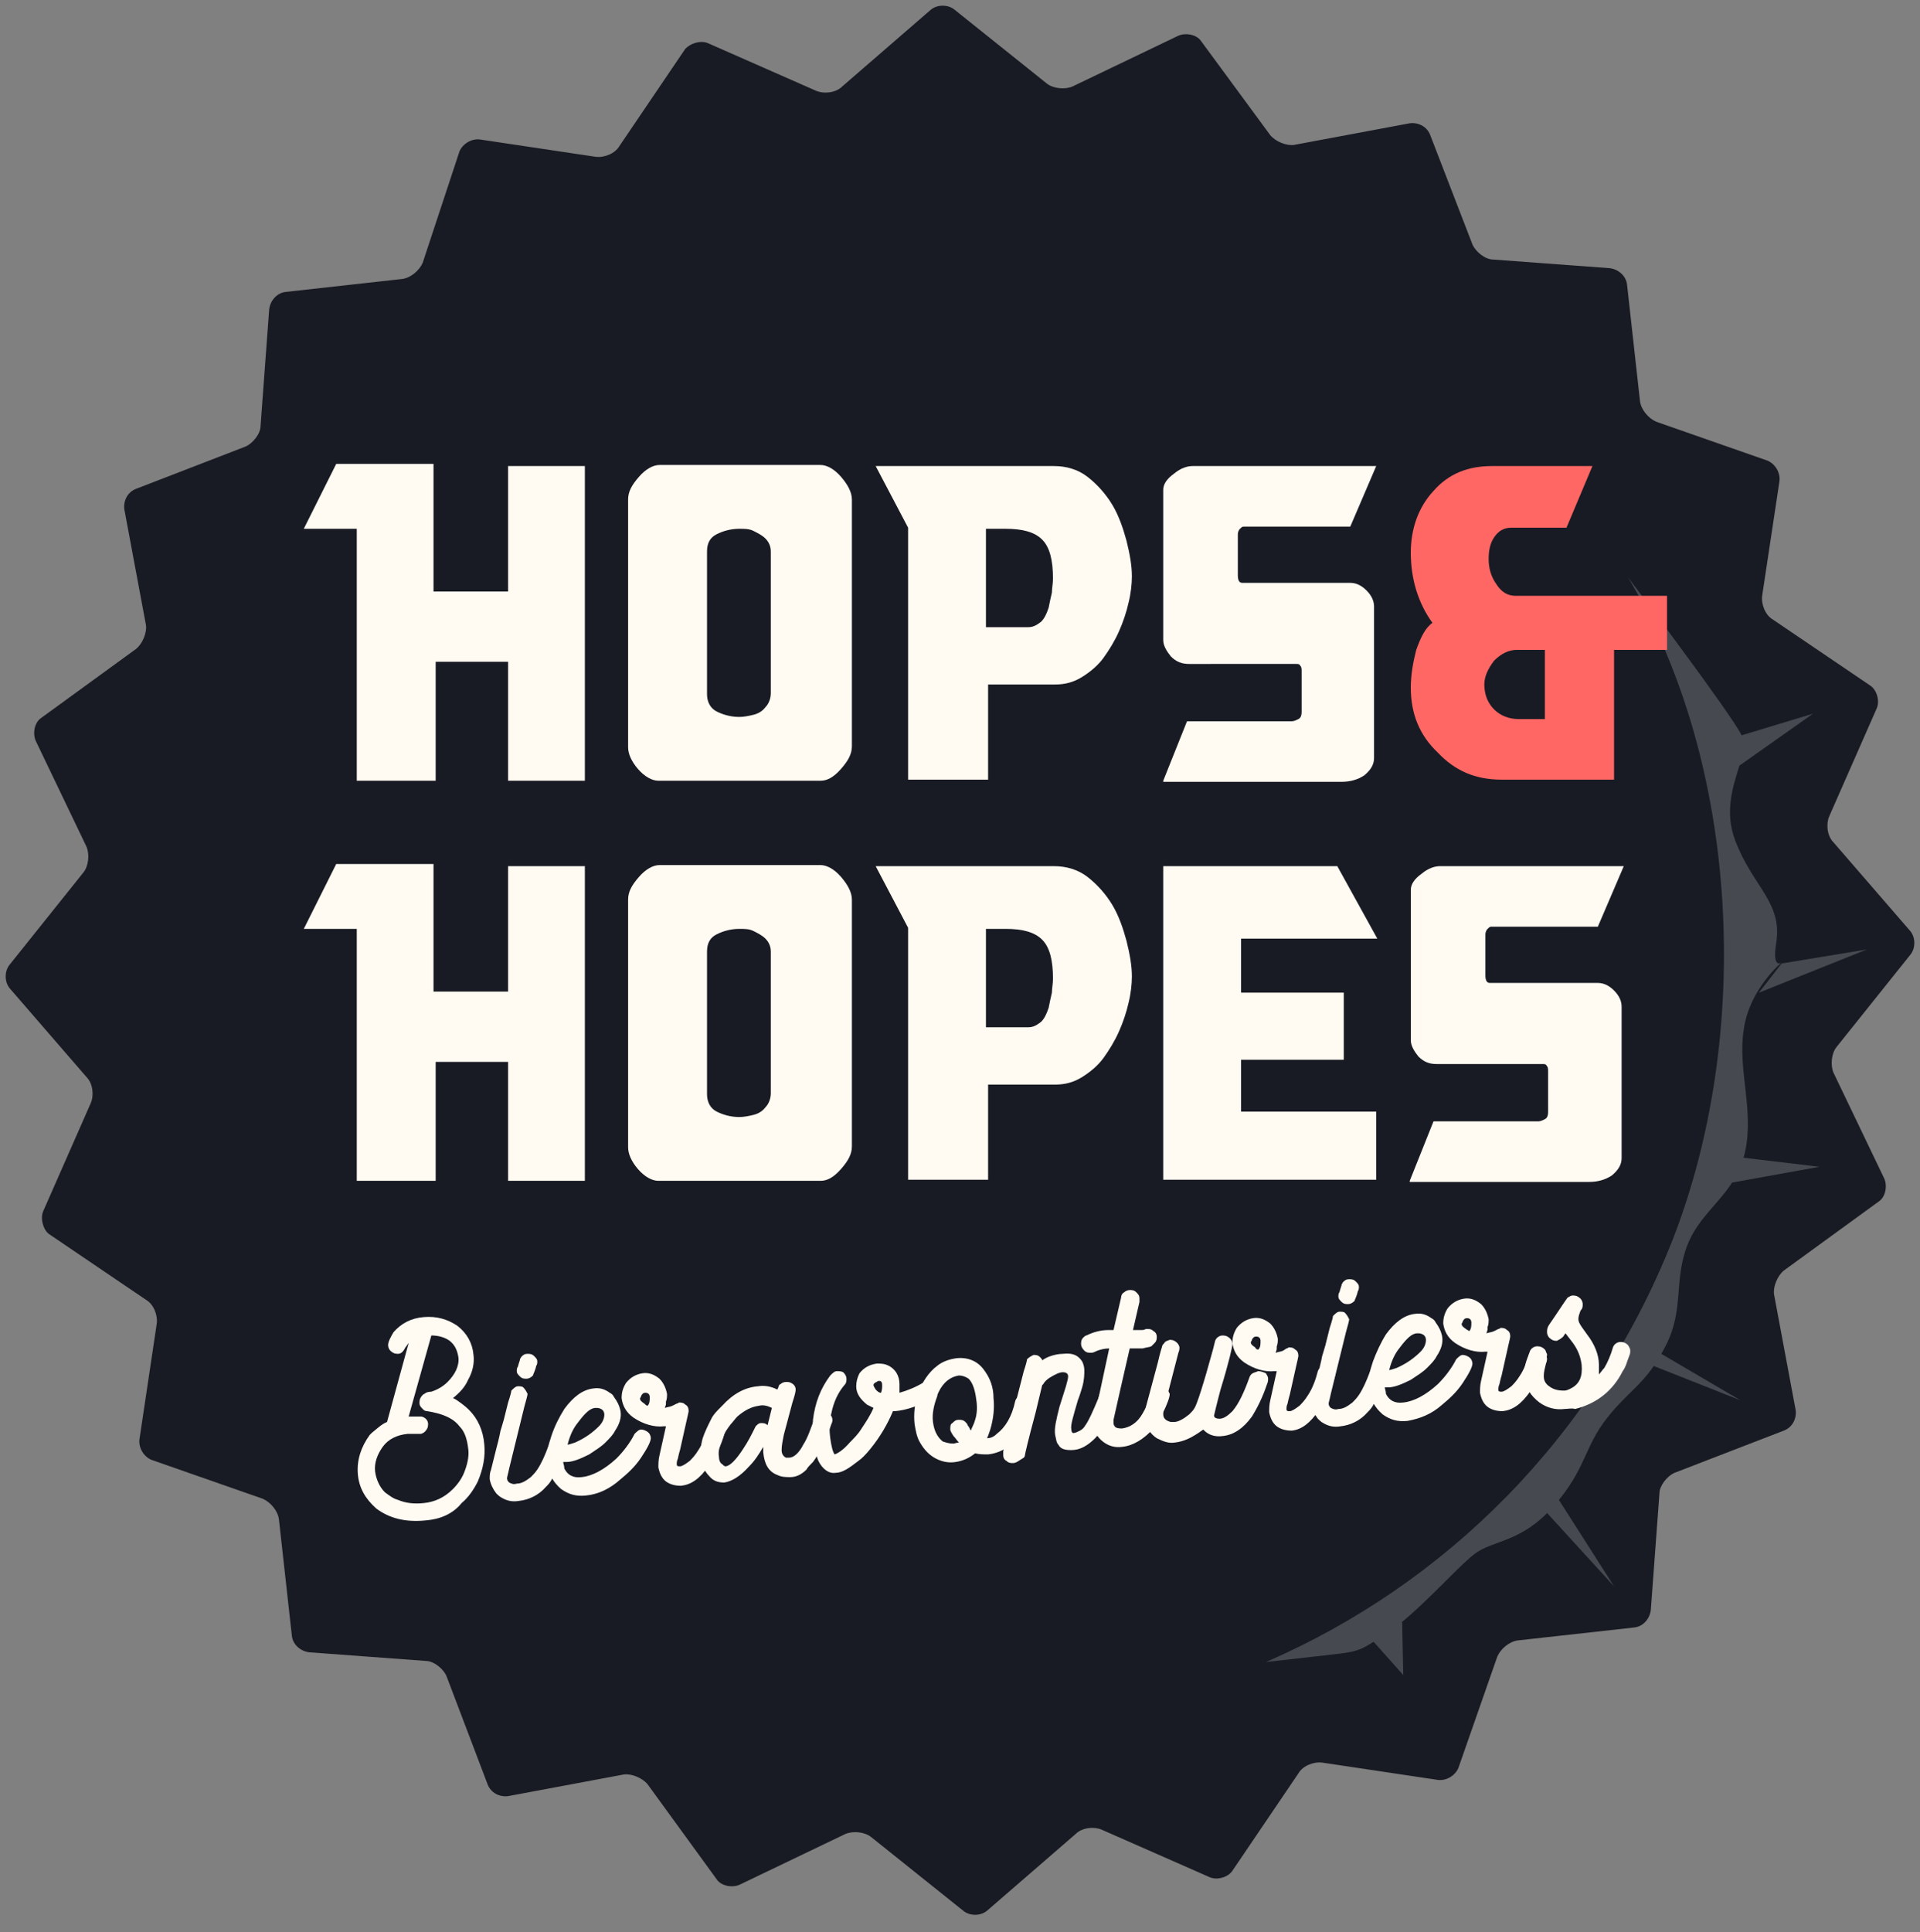
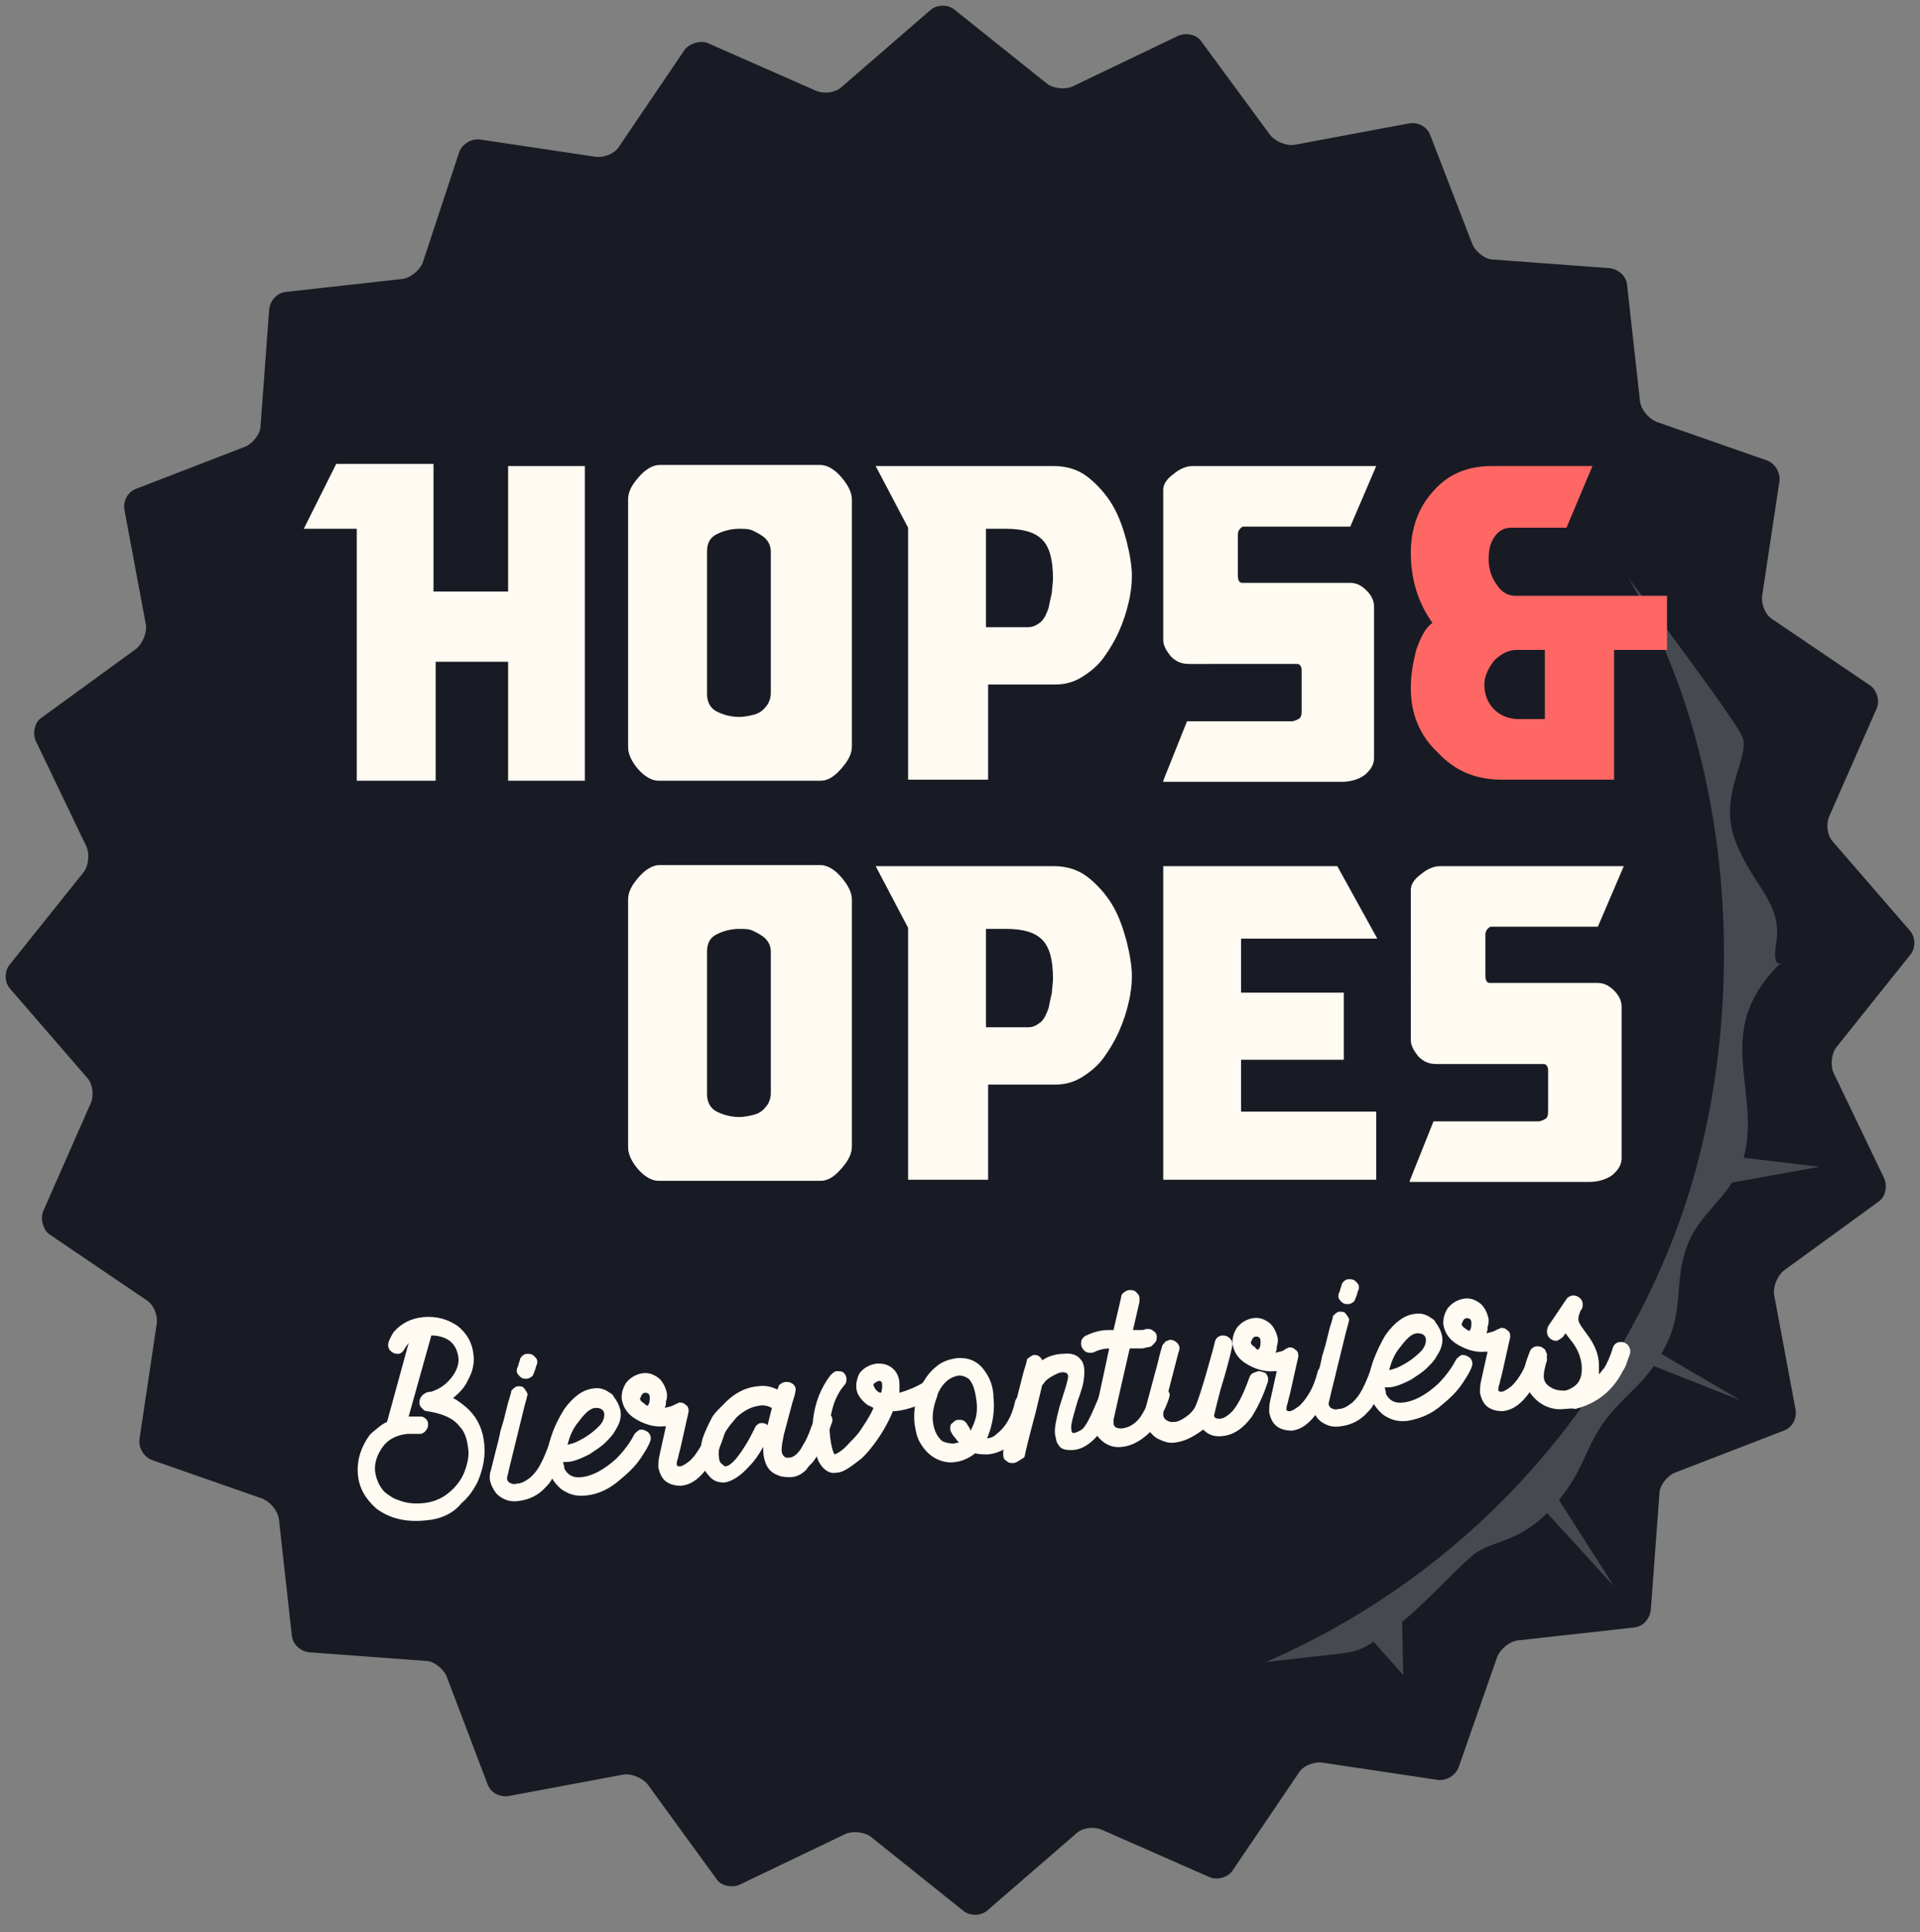
<svg xmlns="http://www.w3.org/2000/svg" version="1.1" id="Laag_1" x="0px" y="0px" viewBox="0 0 177.6 178.7" style="enable-background:new 0 0 177.6 178.7;" xml:space="preserve">
  <rect x="0" y="0" width="177.6" height="178.7" fill="#808080" stroke="none" />
  <style type="text/css">
	.st0{fill:#0A4140;}
	.st1{opacity:0.2;}
	.st2{fill:#FFFFFF;}
	.st3{fill:#FFFAF2;}
	.st4{fill:#FF6764;}
	.st5{fill:#191B24;}
</style>
  <g>
    <path class="st5" d="M117.5,12.5c0.5,0.6,1.5,1,2.2,0.9l10.7-2c0.8-0.1,1.6,0.3,1.9,1.1l3.9,10.1c0.3,0.7,1.2,1.4,1.9,1.4l10.8,0.8   c0.8,0.1,1.5,0.7,1.6,1.5l1.2,10.8c0.1,0.8,0.8,1.6,1.5,1.9l10.3,3.6c0.7,0.3,1.2,1.1,1.1,1.9L163,55.1c-0.1,0.8,0.3,1.8,1,2.2   l9,6.1c0.6,0.4,0.9,1.4,0.6,2.1l-4.4,10c-0.3,0.7-0.2,1.8,0.4,2.4l7.1,8.2c0.5,0.6,0.5,1.6,0,2.2l-6.8,8.5   c-0.5,0.6-0.6,1.7-0.3,2.4l4.7,9.8c0.3,0.7,0.1,1.7-0.5,2.1l-8.8,6.4c-0.6,0.5-1,1.5-0.9,2.2l2,10.7c0.1,0.8-0.3,1.6-1.1,1.9   l-10.1,3.9c-0.7,0.3-1.4,1.2-1.4,1.9l-0.8,10.8c-0.1,0.8-0.7,1.5-1.5,1.6l-10.8,1.2c-0.8,0.1-1.6,0.8-1.9,1.5l-3.6,10.3   c-0.3,0.7-1.1,1.2-1.9,1.1l-10.7-1.6c-0.8-0.1-1.8,0.3-2.2,1l-6.1,9c-0.4,0.6-1.4,0.9-2.1,0.6l-10-4.4c-0.7-0.3-1.8-0.2-2.4,0.4   l-8.2,7.1c-0.6,0.5-1.6,0.5-2.2,0l-8.5-6.8c-0.6-0.5-1.7-0.6-2.4-0.3l-9.8,4.7c-0.7,0.3-1.7,0.1-2.1-0.5l-6.4-8.8   c-0.5-0.6-1.5-1-2.2-0.9l-10.7,2c-0.8,0.1-1.6-0.3-1.9-1.1L41.3,155c-0.3-0.7-1.2-1.4-1.9-1.4l-10.8-0.8c-0.8-0.1-1.5-0.7-1.6-1.5   l-1.2-10.8c-0.1-0.8-0.8-1.6-1.5-1.9L14,135c-0.7-0.3-1.2-1.1-1.1-1.9l1.6-10.7c0.1-0.8-0.3-1.8-1-2.2l-9-6.1   C4,113.7,3.7,112.7,4,112l4.4-10c0.3-0.7,0.2-1.8-0.4-2.4l-7.1-8.2c-0.5-0.6-0.5-1.6,0-2.2l6.8-8.5c0.5-0.6,0.6-1.7,0.3-2.4   l-4.7-9.8c-0.3-0.7-0.1-1.7,0.5-2.1l8.8-6.4c0.6-0.5,1-1.5,0.9-2.2l-2-10.7c-0.1-0.8,0.3-1.6,1.1-1.9l10.1-3.9   c0.7-0.3,1.4-1.2,1.4-1.9l0.8-10.8c0.1-0.8,0.7-1.5,1.5-1.6l10.8-1.2c0.8-0.1,1.6-0.8,1.9-1.5L42.5,14c0.3-0.7,1.1-1.2,1.9-1.1   l10.7,1.6c0.8,0.1,1.8-0.3,2.2-1l6.1-9C63.9,4,64.8,3.7,65.5,4l10,4.4c0.7,0.3,1.8,0.2,2.4-0.4l8.2-7.1c0.6-0.5,1.6-0.5,2.2,0   l8.5,6.8c0.6,0.5,1.7,0.6,2.4,0.3l9.8-4.7c0.7-0.3,1.7-0.1,2.1,0.5L117.5,12.5z" />
  </g>
  <g class="st1">
    <path class="st2" d="M117.1,153.7c16.6-7.2,30.4-20.8,37.6-39c7.4-18.9,6.3-43.9-4.1-61.3c0,0,9.6,12.7,10.5,14.6   c0.4,0.7,0.1,1.7-0.2,2.8c-0.6,1.9-1.4,4.3-0.4,6.9c1.6,4.3,4.4,5.7,3.8,9.5c-0.4,2.5,0.5,1.8,0.5,1.8s-3,2.5-3.5,6.2   c-0.6,3.7,1,7.5,0.1,11.4c-0.9,3.9-4,5.2-5.3,8.5s-0.3,6-2,9.3c-1.8,3.6-3.4,4.1-5.5,6.8c-2.1,2.7-1.9,4.7-4.9,8.1   c-3,3.4-5.6,3.1-7.3,4.4c-1.7,1.3-5.4,5.6-8.2,7.4c-2.8,1.8-2.3,1.6-6.7,2.1C117.1,153.7,117.1,153.7,117.1,153.7z" />
-     <polyline class="st2" points="167.7,66 161.1,68 160.9,70.8  " />
-     <polygon class="st2" points="164.8,89.1 172.7,87.8 162.7,91.8  " />
    <polygon class="st2" points="159.9,106.9 168.3,107.9 160,109.4  " />
    <polygon class="st2" points="153.5,125.1 161,129.5 152.4,126.1  " />
    <polygon class="st2" points="144,138.4 149.3,146.7 141.9,138.6  " />
    <polygon class="st2" points="129.7,150 129.8,154.9 126.5,151.2  " />
  </g>
  <g>
    <path class="st3" d="M28.1,48.9l3-6h9v11.8H47V43.1h7.1v29.1H47v-11h-6.7v11H33V48.9H28.1z" />
    <path class="st3" d="M58.1,69.1V46.2c0-0.7,0.3-1.3,1-2.1c0.6-0.7,1.3-1.1,1.9-1.1h14.9c0.6,0,1.3,0.4,1.9,1.1c0.6,0.7,1,1.4,1,2.1   v22.8c0,0.7-0.3,1.3-1,2.1s-1.3,1.1-1.9,1.1H60.9c-0.6,0-1.3-0.4-1.9-1.1S58.1,69.7,58.1,69.1z M65.4,64.2c0,0.7,0.3,1.3,0.9,1.6   c0.6,0.3,1.3,0.5,2.1,0.5c0.4,0,0.9-0.1,1.3-0.2s0.8-0.3,1.1-0.7c0.3-0.3,0.5-0.8,0.5-1.3V51c0-0.5-0.2-0.9-0.5-1.2   c-0.3-0.3-0.7-0.5-1.1-0.7s-0.8-0.2-1.3-0.2c-0.8,0-1.5,0.2-2.1,0.5c-0.6,0.3-0.9,0.8-0.9,1.6V64.2z" />
    <path class="st3" d="M81,43.1h16.5c1.1,0,2.2,0.3,3.1,1s1.7,1.6,2.3,2.6s1,2.2,1.3,3.3c0.3,1.2,0.5,2.3,0.5,3.3   c0,0.7-0.1,1.6-0.3,2.4c-0.2,0.9-0.5,1.8-0.9,2.7c-0.4,0.9-0.9,1.7-1.4,2.4c-0.5,0.7-1.2,1.3-2,1.8c-0.8,0.5-1.6,0.7-2.5,0.7h-6.2   v8.8h-7.4V48.8L81,43.1z M91.1,58h4c0.5,0,0.8-0.2,1.2-0.5c0.3-0.3,0.5-0.7,0.7-1.3c0.1-0.5,0.2-1,0.3-1.4c0-0.4,0.1-0.8,0.1-1.3   c0-1.7-0.3-2.9-1-3.6c-0.7-0.7-1.8-1-3.4-1c-0.1,0-0.4,0-0.9,0c-0.5,0-0.8,0-0.9,0V58z" />
    <path class="st3" d="M107.6,72.2l2.2-5.5h9.7c0.2,0,0.4-0.1,0.6-0.2c0.2-0.1,0.3-0.3,0.3-0.7v-3.7c0-0.2,0-0.4-0.1-0.5   c-0.1-0.2-0.2-0.2-0.4-0.2H110c-0.7,0-1.2-0.2-1.7-0.7c-0.4-0.5-0.7-1-0.7-1.5V45.3c0-0.5,0.3-1,1-1.5c0.6-0.5,1.2-0.7,1.7-0.7h17   l-2.4,5.6h-9.6c-0.1,0-0.2,0-0.3,0c-0.1,0-0.2,0.1-0.3,0.2c-0.1,0.1-0.2,0.3-0.2,0.5v3.8c0,0.4,0.1,0.7,0.4,0.7h10   c0.5,0,1,0.2,1.5,0.7c0.5,0.5,0.7,1,0.7,1.5v14c0,0.6-0.3,1.1-0.9,1.6c-0.6,0.4-1.3,0.6-2.1,0.6H107.6z" />
    <path class="st4" d="M130.5,63.6c0-1.2,0.2-2.3,0.5-3.5c0.4-1.1,0.8-2,1.5-2.5c-1.3-1.8-2-4-2-6.5c0-2.2,0.7-4.2,2.1-5.7   c1.4-1.6,3.2-2.3,5.4-2.3h9.3l-2.4,5.7h-5.1c-0.7,0-1.2,0.3-1.6,0.9c-0.4,0.6-0.5,1.3-0.5,2c0,0.8,0.2,1.6,0.7,2.3   c0.5,0.8,1.1,1.1,1.8,1.1h14v5h-4.9v12h-10.4c-2.4,0-4.3-0.8-5.9-2.5C131.3,68,130.5,66,130.5,63.6z M137.3,63.3   c0,0.9,0.3,1.7,0.9,2.3c0.6,0.6,1.4,0.9,2.3,0.9h2.4v-6.4h-2.6c-0.7,0-1.4,0.3-2.1,1C137.6,61.9,137.3,62.6,137.3,63.3z" />
  </g>
  <g>
-     <path class="st3" d="M28.1,85.9l3-6h9v11.8H47V80.1h7.1v29.1H47v-11h-6.7v11H33V85.9H28.1z" />
    <path class="st3" d="M58.1,106.1V83.2c0-0.7,0.3-1.3,1-2.1c0.6-0.7,1.3-1.1,1.9-1.1h14.9c0.6,0,1.3,0.4,1.9,1.1   c0.6,0.7,1,1.4,1,2.1v22.8c0,0.7-0.3,1.3-1,2.1s-1.3,1.1-1.9,1.1H60.9c-0.6,0-1.3-0.4-1.9-1.1S58.1,106.7,58.1,106.1z M65.4,101.2   c0,0.7,0.3,1.3,0.9,1.6c0.6,0.3,1.3,0.5,2.1,0.5c0.4,0,0.9-0.1,1.3-0.2s0.8-0.3,1.1-0.7c0.3-0.3,0.5-0.8,0.5-1.3V88   c0-0.5-0.2-0.9-0.5-1.2c-0.3-0.3-0.7-0.5-1.1-0.7s-0.8-0.2-1.3-0.2c-0.8,0-1.5,0.2-2.1,0.5c-0.6,0.3-0.9,0.8-0.9,1.6V101.2z" />
    <path class="st3" d="M81,80.1h16.5c1.1,0,2.2,0.3,3.1,1s1.7,1.6,2.3,2.6s1,2.2,1.3,3.3c0.3,1.2,0.5,2.3,0.5,3.3   c0,0.7-0.1,1.6-0.3,2.4c-0.2,0.9-0.5,1.8-0.9,2.7c-0.4,0.9-0.9,1.7-1.4,2.4c-0.5,0.7-1.2,1.3-2,1.8c-0.8,0.5-1.6,0.7-2.5,0.7h-6.2   v8.8h-7.4V85.8L81,80.1z M91.1,95h4c0.5,0,0.8-0.2,1.2-0.5c0.3-0.3,0.5-0.7,0.7-1.3c0.1-0.5,0.2-1,0.3-1.4c0-0.4,0.1-0.8,0.1-1.3   c0-1.7-0.3-2.9-1-3.6c-0.7-0.7-1.8-1-3.4-1c-0.1,0-0.4,0-0.9,0c-0.5,0-0.8,0-0.9,0V95z" />
    <path class="st3" d="M107.6,109.2V80.1h16.1l3.7,6.7h-12.6v5h9.5V98h-9.5v4.8h12.5v6.3H107.6z" />
    <path class="st3" d="M130.4,109.2l2.2-5.5h9.7c0.2,0,0.4-0.1,0.6-0.2c0.2-0.1,0.3-0.3,0.3-0.7v-3.7c0-0.2,0-0.4-0.1-0.5   c-0.1-0.2-0.2-0.2-0.4-0.2h-9.8c-0.7,0-1.2-0.2-1.7-0.7c-0.4-0.5-0.7-1-0.7-1.5V82.3c0-0.5,0.3-1,1-1.5c0.6-0.5,1.2-0.7,1.7-0.7h17   l-2.4,5.6h-9.6c-0.1,0-0.2,0-0.3,0s-0.2,0.1-0.3,0.2c-0.1,0.1-0.2,0.3-0.2,0.5v3.8c0,0.4,0.1,0.7,0.4,0.7h10c0.5,0,1,0.2,1.5,0.7   c0.5,0.5,0.7,1,0.7,1.5v14c0,0.6-0.3,1.1-0.9,1.6c-0.6,0.4-1.3,0.6-2.1,0.6H130.4z" />
  </g>
  <g>
    <path class="st3" d="M39.4,140.6c-1.9,0.2-3.4-0.2-4.6-1.1c-1-0.9-1.6-1.9-1.7-3.2c-0.1-1.3,0.3-2.5,1.1-3.6l0.2-0.2   c0.5-0.4,0.9-0.8,1.4-1l2-7.3c-0.1,0.1-0.2,0.3-0.3,0.4c-0.2,0.4-0.4,0.6-0.7,0.6c-0.3,0-0.5-0.1-0.7-0.3c-0.1-0.1-0.2-0.3-0.2-0.5   c0-0.3,0.2-0.7,0.5-1.2c0.7-0.8,1.6-1.3,2.8-1.4c1.2-0.1,2.2,0.2,3.1,0.8c0.9,0.7,1.4,1.6,1.5,2.7c0.1,0.8-0.1,1.6-0.5,2.3   c-0.3,0.7-0.8,1.2-1.4,1.7c0.3,0.1,0.5,0.3,0.8,0.5c0.4,0.3,0.6,0.5,0.7,0.6c0.8,0.8,1.3,1.9,1.4,3.2c0.1,1.1-0.1,2.2-0.6,3.4   c-0.4,0.8-0.9,1.5-1.5,2C41.9,140,40.7,140.5,39.4,140.6z M39.2,139c1-0.1,1.9-0.5,2.7-1.3c0.5-0.5,0.9-1.1,1.1-1.7   c0.3-0.8,0.4-1.5,0.3-2.1c-0.1-0.8-0.3-1.5-0.8-2c-0.6-0.8-1.7-1.2-3-1.4c-0.2,0-0.3-0.1-0.4-0.2c-0.2-0.2-0.3-0.3-0.3-0.6   c0-0.3,0.1-0.5,0.3-0.7c0.1-0.1,0.2-0.1,0.3-0.2c0,0,0.2-0.1,0.5-0.1c0.6-0.2,1.1-0.5,1.5-0.9c0.7-0.7,1.1-1.5,1-2.3   c-0.1-0.6-0.3-1.1-0.8-1.5c-0.4-0.3-1-0.5-1.7-0.5l-2.1,7.5c0.4,0,0.8,0,1.2,0c0.4,0.1,0.6,0.4,0.6,0.7c0,0.3-0.1,0.5-0.3,0.7   c-0.1,0.1-0.3,0.2-0.4,0.2l-0.6,0c-0.2,0-0.4,0-0.6,0c-1,0.1-1.8,0.5-2.3,1.2c-0.5,0.7-0.8,1.5-0.7,2.3c0.1,0.7,0.4,1.4,0.9,1.9   c0.4,0.3,0.8,0.6,1.2,0.7C37.5,139,38.3,139.1,39.2,139z" />
    <path class="st3" d="M48,138.8c-0.6,0.1-1.1,0-1.6-0.3c-0.2-0.1-0.4-0.3-0.5-0.4c-0.3-0.4-0.5-0.8-0.6-1.3c0-0.3,0-0.6,0.1-0.8   l0.5-2c0.3-1.1,0.4-1.7,0.4-1.7c0,0,0.1-0.3,0.3-1l0.4-1.6c0.2-0.6,0.3-1,0.3-1.1c0.2-0.2,0.4-0.4,0.6-0.4c0.2,0,0.4,0,0.5,0.1   c0.2,0.2,0.3,0.4,0.4,0.6c0,0.1-0.1,0.5-0.3,1.2l-1.4,5.7c-0.1,0.5-0.2,0.8-0.2,0.9c0,0.2,0.1,0.3,0.2,0.4c0.2,0.1,0.4,0.2,0.7,0.1   c0.5,0,0.9-0.3,1.3-0.6c0.2-0.2,0.4-0.4,0.6-0.7c0.4-0.6,0.7-1.3,1-2.1l0.1-0.2c0.1-0.3,0.4-0.4,0.6-0.4c0.2,0,0.4,0,0.6,0.2   c0.2,0.2,0.3,0.4,0.3,0.6c0,0.1,0,0.3-0.1,0.4c-0.3,0.9-0.7,1.6-1.1,2.3c-0.2,0.4-0.4,0.6-0.6,0.8C49.8,138.3,48.9,138.7,48,138.8z    M48.7,127.5c-0.2,0-0.4,0-0.6-0.2c-0.2-0.2-0.3-0.3-0.3-0.5c0-0.1,0-0.3,0.1-0.4c0.1-0.4,0.2-0.6,0.2-0.7c0-0.1,0.1-0.1,0.1-0.2   c0.2-0.2,0.3-0.3,0.6-0.3c0.2,0,0.4,0,0.6,0.2c0.2,0.2,0.3,0.3,0.3,0.5c0,0.1,0,0.3-0.1,0.4c-0.1,0.5-0.3,0.8-0.3,0.9   C49.1,127.4,48.9,127.5,48.7,127.5z" />
    <path class="st3" d="M54.2,138.3c-0.9,0.1-1.6-0.1-2.3-0.6c-0.7-0.6-1.2-1.4-1.3-2.5c-0.1-0.7,0.1-1.5,0.4-2.4   c0.3-0.9,0.7-1.7,1.2-2.5c0.8-1.1,1.7-1.8,2.7-1.9c0.6-0.1,1.1,0.1,1.5,0.4c0.2,0.1,0.3,0.2,0.4,0.4c0.3,0.4,0.5,0.8,0.6,1.3l0,0   c0.1,0.6-0.1,1.2-0.5,1.8c-0.2,0.4-0.5,0.7-0.9,1.1c-0.4,0.4-0.9,0.7-1.5,1.1c-0.8,0.4-1.5,0.7-2.1,0.7l-0.3,0   c0,0.2,0.1,0.3,0.1,0.6c0.3,0.6,0.8,0.9,1.6,0.8c1-0.1,2.1-0.7,3.2-1.7c0.7-0.7,1.3-1.5,1.7-2.3c0.2-0.2,0.4-0.4,0.6-0.4   s0.5,0.1,0.7,0.3c0.1,0.1,0.2,0.3,0.2,0.5c0,0.3-0.3,0.9-0.9,1.8c-0.6,0.9-1.3,1.5-1.9,2C56.4,137.7,55.3,138.2,54.2,138.3z    M52.5,133.6c0.1,0,0.4-0.1,0.7-0.2c0.9-0.4,1.6-0.9,2.2-1.5c0.4-0.4,0.5-0.8,0.5-1.1c0-0.2-0.1-0.4-0.3-0.5   c-0.2-0.1-0.3-0.1-0.5-0.1c-0.5,0-1,0.5-1.6,1.3C53,132.1,52.7,132.8,52.5,133.6z" />
    <path class="st3" d="M63,137.4c-0.5,0-1-0.1-1.4-0.4c-0.4-0.3-0.6-0.8-0.7-1.3c0-0.3,0-0.7,0.1-1.1l0.6-2.7c0,0-0.1,0-0.2,0   c-0.9,0.1-1.9-0.2-2.8-0.8c-0.7-0.5-1-1.1-1.1-1.8c0-0.5,0.1-0.9,0.4-1.4c0.4-0.5,0.9-0.8,1.5-0.9c0.6-0.1,1.1,0.1,1.6,0.5   c0.4,0.4,0.6,0.9,0.7,1.4c0,0.2,0,0.5-0.1,0.7l0,0.2c0,0.2-0.1,0.3-0.1,0.4c0.3-0.1,0.5-0.1,0.7-0.2l0.4-0.2c0.1,0,0.2-0.1,0.2-0.1   c0.2,0,0.4,0,0.6,0.2c0.2,0.1,0.3,0.3,0.3,0.6c0,0.1-0.3,1.3-0.8,3.6c0,0-0.1,0.3-0.2,0.8c-0.1,0.2-0.1,0.4-0.1,0.5   c0,0.2,0.1,0.2,0.3,0.2c0.2,0,0.5-0.2,0.9-0.5c0.2-0.2,0.5-0.5,0.8-1c0.4-0.6,0.7-1.4,0.9-2.2c0.1-0.3,0.4-0.5,0.7-0.5   c0.3,0,0.5,0.1,0.7,0.3c0.1,0.1,0.1,0.3,0.2,0.4c0,0.1,0,0.3-0.1,0.5c-0.3,1.1-0.8,2.1-1.4,2.9C64.7,136.8,63.9,137.3,63,137.4z    M59.9,130c0.2-0.2,0.2-0.5,0.2-0.8c0-0.3-0.2-0.4-0.4-0.4c-0.2,0-0.3,0.1-0.4,0.3c0,0.1-0.1,0.2-0.1,0.2c0,0.2,0.1,0.3,0.4,0.5   C59.7,129.9,59.8,130,59.9,130z" />
    <path class="st3" d="M73.1,136.6c-0.4,0-0.8,0-1.2-0.2c-0.8-0.3-1.2-1-1.3-2.1c0-0.1,0-0.3,0-0.5c-0.4,0.7-0.8,1.3-1.3,1.8   c-0.8,0.9-1.6,1.4-2.3,1.5c-0.5,0-1-0.1-1.4-0.6c-0.4-0.4-0.7-1-0.8-1.7c0-0.5,0-1.1,0.2-1.8c0.2-0.6,0.5-1.2,0.8-1.8   c0.2-0.4,0.5-0.7,0.9-1.1l0.1-0.1c1-1.1,2.1-1.7,3.3-1.8c0.6-0.1,1.2,0,1.8,0.3l0.1-0.2c0-0.1,0.1-0.3,0.2-0.3   c0.1-0.1,0.3-0.2,0.5-0.2c0.2,0,0.3,0,0.5,0.1c0.2,0.1,0.4,0.3,0.4,0.6c0,0.2-0.1,0.6-0.3,1.2l-0.8,3c-0.1,0.5-0.2,1-0.2,1.4   c0,0.4,0.2,0.6,0.4,0.7c0.1,0,0.2,0,0.3,0c0.4,0,0.9-0.4,1.3-1.2c0.4-0.6,0.7-1.5,1.1-2.6c0-0.1,0.1-0.1,0.1-0.2   c0.2-0.2,0.3-0.3,0.6-0.3c0.2,0,0.4,0,0.6,0.2c0.2,0.2,0.3,0.4,0.3,0.6c0,0.1,0,0.2-0.1,0.4c-0.5,1.5-1.1,2.7-1.7,3.5   c-0.3,0.3-0.5,0.5-0.6,0.7C74.1,136.4,73.6,136.6,73.1,136.6z M67.1,135.6c0.4,0,1-0.6,1.7-1.7c0.4-0.6,0.7-1.2,1-1.8l0.1-0.2   c0.2-0.2,0.3-0.3,0.5-0.3l0,0c0.2,0,0.4,0,0.6,0.2l0.4-1.6c-0.4-0.2-0.8-0.3-1.2-0.2c-0.7,0.1-1.3,0.4-2,1   c-0.2,0.2-0.4,0.5-0.6,0.7c-0.3,0.4-0.6,0.8-0.7,1.2c-0.3,0.7-0.5,1.3-0.4,1.8c0,0.3,0.1,0.6,0.3,0.7   C66.9,135.5,67,135.6,67.1,135.6z" />
    <path class="st3" d="M77.3,136.2c-0.6,0.1-1.2-0.3-1.6-1.1c-0.2-0.5-0.4-1.1-0.5-1.9c-0.1-0.6,0-1.3,0-1.9c0.2-1.6,0.7-2.9,1.6-4.1   c0.2-0.2,0.4-0.4,0.6-0.4c0.2,0,0.4,0,0.6,0.1c0.2,0.2,0.3,0.4,0.3,0.6c0,0.2,0,0.4-0.2,0.6c-0.6,0.7-1,1.6-1.2,2.6   c-0.2,0.7-0.2,1.5-0.1,2.3c0.1,0.7,0.2,1.2,0.4,1.5c0.3-0.1,0.8-0.4,1.4-1.1c0.4-0.4,0.8-0.8,1.1-1.3c0.4-0.6,0.8-1.2,1.1-1.9l0,0   c-0.2-0.1-0.4-0.2-0.6-0.3c-0.6-0.5-1-1-1-1.7c0-0.4,0.1-0.8,0.3-1.2c0.4-0.5,0.9-0.8,1.6-0.9c0.4,0,0.7,0,1.1,0.2   c0.6,0.3,1,0.9,1,1.7c0,0.2,0,0.5,0,0.8c0.7-0.2,1.5-0.5,2.3-1c0.1,0,0.2-0.1,0.3-0.1c0.2,0,0.4,0,0.6,0.2c0.2,0.2,0.3,0.3,0.3,0.5   c0,0.2,0,0.4-0.1,0.6c-0.1,0.1-0.2,0.2-0.3,0.3c-1.3,0.7-2.4,1.1-3.5,1.2l-0.2,0c-0.5,1.2-1.2,2.4-2.1,3.5   c-0.4,0.5-0.8,0.9-1.1,1.1C78.5,135.8,77.9,136.2,77.3,136.2z M81.5,128.8c0.1-0.3,0.1-0.5,0.1-0.7c0-0.3-0.1-0.4-0.3-0.4   c-0.1,0-0.2,0.1-0.4,0.2c-0.1,0.1-0.1,0.1-0.1,0.2c0,0.1,0.1,0.2,0.2,0.4C81.2,128.7,81.3,128.8,81.5,128.8z" />
    <path class="st3" d="M88.4,135.2c-0.6,0.1-1.2,0-1.8-0.3c-0.6-0.3-1.1-0.8-1.5-1.5c-0.3-0.5-0.4-1.1-0.5-1.7   c-0.1-0.9,0-1.9,0.3-2.8c0.4-1.1,1-2,1.8-2.6c0.5-0.4,1.1-0.6,1.8-0.7c1.1-0.1,2,0.3,2.6,1.2c0.5,0.7,0.8,1.5,0.8,2.5   c0.1,0.9,0,1.9-0.3,2.9c-0.1,0.3-0.2,0.6-0.3,0.8c0.3,0,0.6-0.1,0.9-0.4c0.8-0.6,1.4-1.6,1.7-3c0.1-0.4,0.4-0.5,0.7-0.6   c0.2,0,0.4,0,0.6,0.2c0.2,0.2,0.3,0.3,0.3,0.6c0,0.1,0,0.3-0.1,0.5c-0.1,0.5-0.3,0.9-0.4,1.3c-0.2,0.5-0.5,1-1,1.5   c-0.8,0.9-1.7,1.3-2.6,1.4c-0.4,0-0.8,0-1.2-0.1C89.7,134.8,89.1,135.1,88.4,135.2z M88.2,133.5c0.1,0,0.3-0.1,0.5-0.1   c-0.2-0.2-0.3-0.4-0.5-0.6c-0.2-0.3-0.3-0.5-0.3-0.6c0-0.3,0-0.5,0.2-0.6c0.2-0.2,0.3-0.3,0.6-0.3c0.2,0,0.4,0,0.6,0.2   c0.1,0.1,0.2,0.2,0.2,0.3c0.1,0.1,0.2,0.3,0.3,0.5c0.1-0.3,0.3-0.6,0.4-1c0.2-0.6,0.2-1.3,0.1-1.9c-0.1-0.8-0.3-1.5-0.7-1.9   c-0.3-0.2-0.6-0.3-0.9-0.3c-0.6,0.1-1.2,0.4-1.7,1.2c-0.1,0.2-0.3,0.5-0.3,0.7c-0.3,0.8-0.5,1.6-0.4,2.4c0.1,0.8,0.4,1.4,0.9,1.8   C87.5,133.4,87.8,133.5,88.2,133.5z" />
    <path class="st3" d="M93.7,135.3c-0.2,0-0.4,0-0.6-0.2c-0.2-0.1-0.3-0.3-0.3-0.5c0-0.1,0-0.2,0-0.4l1.9-7.4c0.2-0.6,0.3-1,0.3-1.1   c0.2-0.2,0.4-0.3,0.6-0.4c0.2,0,0.4,0,0.6,0.2c0.1,0.1,0.2,0.2,0.2,0.3c0.3-0.2,0.5-0.3,0.8-0.4c0.3-0.1,0.7-0.2,1.1-0.2   c0.9-0.1,1.4,0.1,1.8,0.7c0.1,0.2,0.2,0.5,0.2,0.8c0,0.4,0,0.9-0.2,1.6c-0.1,0.3-0.2,0.7-0.4,1.2c-0.4,1.4-0.7,2.3-0.6,2.7   c0,0.2,0.1,0.4,0.3,0.3c0.1,0,0.3-0.1,0.5-0.2s0.4-0.3,0.5-0.5c0.3-0.4,0.7-1.3,1.2-2.5c0.1-0.3,0.1-0.4,0.2-0.5   c0.1-0.3,0.4-0.4,0.7-0.4c0.2,0,0.4,0,0.6,0.2c0.2,0.1,0.3,0.3,0.3,0.5c0,0.1,0,0.3-0.1,0.4c-0.4,1.1-0.7,1.7-0.9,2   c-0.4,0.7-0.8,1.2-1.1,1.5c-0.7,0.7-1.4,1.1-2.2,1.1c-0.6,0-1-0.1-1.2-0.5c-0.2-0.2-0.2-0.5-0.3-0.9c-0.1-0.6,0.1-1.4,0.4-2.6   c0.2-0.6,0.4-1.3,0.6-1.9c0.1-0.4,0.2-0.7,0.2-0.9c0-0.3-0.2-0.4-0.5-0.4c-0.3,0-0.7,0.2-1.2,0.5c-0.3,0.2-0.5,0.4-0.6,0.6   l-0.1,0.1l-0.6,2.5c-0.7,2.6-1,3.9-1,4c0,0.1-0.1,0.2-0.1,0.2C94.2,135.1,94,135.3,93.7,135.3z" />
    <path class="st3" d="M103.8,133.8c-0.7,0.1-1.3-0.1-1.8-0.5c-0.5-0.4-0.8-0.9-0.9-1.6c0-0.3,0-0.5,0.1-0.8l0.2-0.6l1.2-5.6   c-0.4,0-0.9,0.1-1.3,0.3c-0.2,0.1-0.3,0.1-0.4,0.1c-0.2,0-0.4,0-0.6-0.2c-0.2-0.2-0.3-0.4-0.3-0.6c0-0.2,0-0.4,0.2-0.6   c0.1-0.1,0.2-0.2,0.3-0.2c0.6-0.3,1.3-0.5,2-0.5l0.5,0l0.7-3c0-0.2,0.1-0.4,0.3-0.5c0.1-0.1,0.3-0.2,0.5-0.2c0.2,0,0.4,0,0.6,0.2   c0.2,0.2,0.3,0.3,0.3,0.6c0,0.1,0,0.2,0,0.3l-0.6,2.6c0.3,0,0.5,0,0.7,0c0.2,0,0.3,0,0.5-0.1l0.1,0c0.2,0,0.4,0,0.6,0.2   c0.2,0.1,0.3,0.3,0.3,0.5c0,0.2,0,0.4-0.2,0.6c-0.1,0.1-0.2,0.2-0.3,0.3c-0.2,0.1-0.5,0.1-0.8,0.2c-0.3,0-0.7,0-1.2,0   c-0.6,2.6-1.1,4.8-1.5,6.6c0,0.1,0,0.2,0,0.3c0,0.2,0.1,0.3,0.2,0.4c0.2,0.1,0.4,0.1,0.6,0.1c0.7-0.1,1.4-0.5,1.9-1.4   c0.3-0.5,0.6-1.2,0.9-2c0-0.1,0.1-0.2,0.1-0.2c0.2-0.2,0.3-0.3,0.6-0.3c0.2,0,0.4,0,0.5,0.1c0.2,0.2,0.3,0.4,0.4,0.6   c0,0.3-0.2,0.9-0.7,1.9c-0.2,0.5-0.5,0.9-0.8,1.3C105.8,133.1,104.8,133.7,103.8,133.8z" />
    <path class="st3" d="M108.7,133.4c-0.6,0.1-1.1-0.1-1.7-0.4c-0.6-0.4-1-1-1.1-1.8c0-0.4,0-0.7,0.1-1.1l1.1-4.1   c0.2-0.9,0.4-1.5,0.4-1.5c0-0.1,0.1-0.2,0.2-0.3c0.1-0.2,0.3-0.2,0.5-0.3c0.3,0,0.5,0.1,0.7,0.3c0.1,0.1,0.2,0.3,0.2,0.4   c0,0.1,0,0.3-0.1,0.5l-1.4,5.4c0,0.1,0,0.2,0,0.3c0,0.4,0.3,0.6,0.7,0.7c0.1,0,0.2,0,0.3,0c0.4,0,0.9-0.3,1.4-0.7   c0.2-0.2,0.4-0.4,0.5-0.6c0.2-0.3,0.8-2.1,1.7-5.4l0.2-0.8c0.1-0.3,0.4-0.5,0.7-0.5c0.3,0,0.5,0.1,0.7,0.3c0.1,0.1,0.2,0.3,0.2,0.5   c0,0.2-0.3,1.6-1.1,4.2c-0.4,1.5-0.6,2.4-0.6,2.4c0,0.2,0.2,0.3,0.5,0.3c0.4,0,0.8-0.3,1.2-0.7c0.6-0.7,1.1-1.8,1.6-3.2   c0.1-0.2,0.2-0.3,0.5-0.4c0.1,0,0.2-0.1,0.3-0.1c0.2,0,0.5,0.1,0.7,0.2c0.1,0.2,0.2,0.3,0.2,0.5c0,0.1,0,0.3-0.1,0.5   c-0.4,1.2-0.9,2.2-1.4,3c-0.8,1.1-1.7,1.7-2.7,1.8c-0.7,0.1-1.3-0.1-1.7-0.5c-0.1-0.1-0.1-0.1-0.1-0.1   C110.2,133,109.5,133.3,108.7,133.4z" />
    <path class="st3" d="M119.5,132.3c-0.5,0-1-0.1-1.4-0.4c-0.4-0.3-0.6-0.8-0.7-1.3c0-0.3,0-0.7,0.1-1.1l0.6-2.7c0,0-0.1,0-0.2,0   c-0.9,0.1-1.9-0.2-2.8-0.8c-0.7-0.5-1-1.1-1.1-1.8c0-0.5,0.1-0.9,0.4-1.4c0.4-0.5,0.9-0.8,1.5-0.9c0.6-0.1,1.1,0.1,1.6,0.5   c0.4,0.4,0.6,0.9,0.7,1.4c0,0.2,0,0.5-0.1,0.7l0,0.2c0,0.2-0.1,0.3-0.1,0.4c0.3-0.1,0.5-0.1,0.7-0.2l0.3-0.2c0.1,0,0.2-0.1,0.2-0.1   c0.2,0,0.4,0,0.6,0.2c0.2,0.1,0.3,0.3,0.3,0.6c0,0.1-0.3,1.3-0.8,3.6c0,0-0.1,0.3-0.2,0.8c-0.1,0.2-0.1,0.4-0.1,0.5   c0,0.2,0.1,0.2,0.3,0.2c0.2,0,0.5-0.2,0.9-0.5c0.2-0.2,0.5-0.5,0.8-1c0.4-0.6,0.7-1.4,0.9-2.2c0.1-0.3,0.4-0.5,0.7-0.5   c0.3,0,0.5,0.1,0.7,0.3c0.1,0.1,0.1,0.3,0.2,0.4c0,0.1,0,0.3-0.1,0.5c-0.3,1.1-0.8,2.1-1.4,2.9   C121.2,131.6,120.4,132.2,119.5,132.3z M116.4,124.8c0.2-0.2,0.2-0.5,0.2-0.8c0-0.3-0.2-0.4-0.4-0.4c-0.2,0-0.3,0.1-0.4,0.3   c0,0.1-0.1,0.2-0.1,0.2c0,0.2,0.1,0.3,0.4,0.5C116.2,124.8,116.3,124.8,116.4,124.8z" />
    <path class="st3" d="M124,131.9c-0.6,0.1-1.1,0-1.6-0.3c-0.2-0.1-0.4-0.3-0.5-0.4c-0.3-0.4-0.5-0.8-0.6-1.3c0-0.3,0-0.6,0.1-0.8   l0.5-2c0.3-1.1,0.4-1.7,0.4-1.7c0,0,0.1-0.3,0.3-1l0.4-1.6c0.2-0.6,0.3-1,0.3-1.1c0.2-0.2,0.4-0.4,0.6-0.4c0.2,0,0.4,0,0.5,0.1   c0.2,0.2,0.3,0.4,0.4,0.6c0,0.1-0.1,0.5-0.3,1.2l-1.4,5.7c-0.1,0.5-0.2,0.8-0.2,0.9c0,0.2,0.1,0.3,0.2,0.4c0.2,0.1,0.4,0.2,0.7,0.1   c0.5,0,0.9-0.3,1.3-0.6c0.2-0.2,0.4-0.4,0.6-0.7c0.4-0.6,0.7-1.3,1-2.1l0.1-0.2c0.1-0.3,0.4-0.4,0.6-0.4c0.2,0,0.4,0,0.6,0.2   c0.2,0.2,0.3,0.4,0.3,0.6c0,0.1,0,0.3-0.1,0.4c-0.3,0.9-0.7,1.6-1.1,2.3c-0.2,0.4-0.4,0.6-0.6,0.8   C125.8,131.4,124.9,131.8,124,131.9z M124.7,120.6c-0.2,0-0.4,0-0.6-0.2c-0.2-0.2-0.3-0.3-0.3-0.5c0-0.1,0-0.3,0.1-0.4   c0.1-0.4,0.2-0.6,0.2-0.7c0-0.1,0.1-0.1,0.1-0.2c0.2-0.2,0.3-0.3,0.6-0.3c0.2,0,0.4,0,0.6,0.2c0.2,0.2,0.3,0.3,0.3,0.5   c0,0.1,0,0.3-0.1,0.4c-0.1,0.5-0.3,0.8-0.3,0.9C125.1,120.5,124.9,120.6,124.7,120.6z" />
    <path class="st3" d="M130.2,131.4c-0.9,0.1-1.6-0.1-2.3-0.6c-0.7-0.6-1.2-1.4-1.3-2.5c-0.1-0.7,0.1-1.5,0.4-2.4   c0.3-0.8,0.7-1.7,1.2-2.5c0.8-1.1,1.7-1.8,2.7-1.9c0.6-0.1,1.1,0.1,1.5,0.4c0.2,0.1,0.3,0.2,0.4,0.4c0.3,0.4,0.5,0.8,0.6,1.3l0,0   c0.1,0.6-0.1,1.2-0.5,1.8c-0.2,0.4-0.5,0.7-0.9,1.1c-0.4,0.4-0.9,0.7-1.5,1.1c-0.8,0.4-1.5,0.7-2.1,0.7l-0.3,0   c0,0.2,0.1,0.3,0.1,0.6c0.3,0.6,0.8,0.9,1.6,0.8c1-0.1,2.1-0.7,3.2-1.7c0.7-0.7,1.3-1.5,1.7-2.3c0.2-0.2,0.4-0.4,0.6-0.4   s0.5,0.1,0.7,0.3c0.1,0.1,0.2,0.3,0.2,0.5c0,0.3-0.3,0.9-0.9,1.8c-0.6,0.9-1.3,1.5-1.9,2C132.4,130.8,131.3,131.2,130.2,131.4z    M128.5,126.7c0.1,0,0.4-0.1,0.7-0.2c0.9-0.4,1.6-0.9,2.2-1.5c0.4-0.4,0.5-0.8,0.5-1.1c0-0.2-0.1-0.4-0.3-0.5   c-0.2-0.1-0.3-0.1-0.5-0.1c-0.5,0-1,0.5-1.6,1.3C129,125.2,128.7,125.9,128.5,126.7z" />
    <path class="st3" d="M139,130.5c-0.5,0-1-0.1-1.4-0.4c-0.4-0.3-0.6-0.8-0.7-1.3c0-0.3,0-0.7,0.1-1.1l0.6-2.7c0,0-0.1,0-0.2,0   c-0.9,0.1-1.9-0.2-2.8-0.8c-0.7-0.5-1-1.1-1.1-1.8c0-0.5,0.1-0.9,0.4-1.4c0.4-0.5,0.9-0.8,1.5-0.9c0.6-0.1,1.1,0.1,1.6,0.5   c0.4,0.4,0.6,0.9,0.7,1.4c0,0.2,0,0.5-0.1,0.7l0,0.2c0,0.2-0.1,0.3-0.1,0.4c0.3-0.1,0.5-0.1,0.7-0.2l0.4-0.2c0.1,0,0.2-0.1,0.2-0.1   c0.2,0,0.4,0,0.6,0.2c0.2,0.1,0.3,0.3,0.3,0.6c0,0.1-0.3,1.3-0.8,3.6c0,0-0.1,0.3-0.2,0.8c-0.1,0.2-0.1,0.4-0.1,0.5   c0,0.2,0.1,0.2,0.3,0.2c0.2,0,0.5-0.2,0.9-0.5c0.2-0.2,0.5-0.5,0.8-1c0.4-0.6,0.7-1.4,0.9-2.2c0.1-0.3,0.4-0.5,0.7-0.5   c0.3,0,0.5,0.1,0.7,0.3c0.1,0.1,0.1,0.3,0.2,0.4c0,0.1,0,0.3-0.1,0.5c-0.3,1.1-0.8,2.1-1.4,2.9C140.7,129.9,139.9,130.4,139,130.5z    M135.9,123.1c0.2-0.2,0.2-0.5,0.2-0.8c0-0.3-0.2-0.4-0.4-0.4c-0.2,0-0.3,0.1-0.4,0.3c0,0.1-0.1,0.2-0.1,0.2c0,0.2,0.1,0.3,0.4,0.5   C135.7,123,135.8,123,135.9,123.1z" />
    <path class="st3" d="M144.7,130.3c-0.8,0.1-1.6-0.1-2.3-0.6c-0.8-0.6-1.3-1.4-1.4-2.3c-0.1-0.6,0.1-1.4,0.4-2.1   c0-0.1,0.1-0.2,0.2-0.3c0.2-0.1,0.3-0.2,0.5-0.2c0.2,0,0.3,0,0.5,0.1c0.3,0.2,0.4,0.4,0.5,0.7c0,0.1,0,0.3-0.1,0.5   c-0.1,0.4-0.2,0.8-0.2,1.1l0,0.1c0,0.4,0.2,0.7,0.5,0.9c0.4,0.3,0.8,0.4,1.4,0.4c0.2,0,0.4-0.1,0.6-0.2c0.8-0.4,1.1-1.1,1-2.2   c-0.1-0.7-0.3-1.3-0.8-2c-0.4-0.5-0.6-0.8-0.7-0.9l-0.2,0.3c-0.2,0.2-0.4,0.3-0.6,0.4c-0.3,0-0.5-0.1-0.7-0.3   c-0.1-0.1-0.2-0.3-0.2-0.5c0-0.2,0-0.4,0.2-0.7c0.9-1.3,1.4-2.1,1.7-2.5c0.2-0.1,0.3-0.2,0.5-0.2c0.3,0,0.5,0.1,0.7,0.3   c0.1,0.1,0.2,0.3,0.2,0.5c0,0.2,0,0.4-0.2,0.6c-0.1,0.3-0.2,0.5-0.2,0.8c0,0.2,0.1,0.4,0.3,0.7l0.5,0.7c0.7,0.9,1.1,1.9,1.1,2.8   c0,0.3,0,0.6,0,0.9c0.2-0.2,0.3-0.4,0.5-0.6c0.3-0.5,0.6-1.2,0.8-1.9c0.1-0.3,0.4-0.5,0.7-0.5c0.3,0,0.5,0.1,0.7,0.3   c0.1,0.2,0.2,0.3,0.2,0.5c0,0.1,0,0.3-0.1,0.5c-0.2,0.5-0.3,1-0.6,1.4c-0.9,1.8-2.4,3-4.4,3.5C145.4,130.2,145,130.3,144.7,130.3z" />
  </g>
</svg>